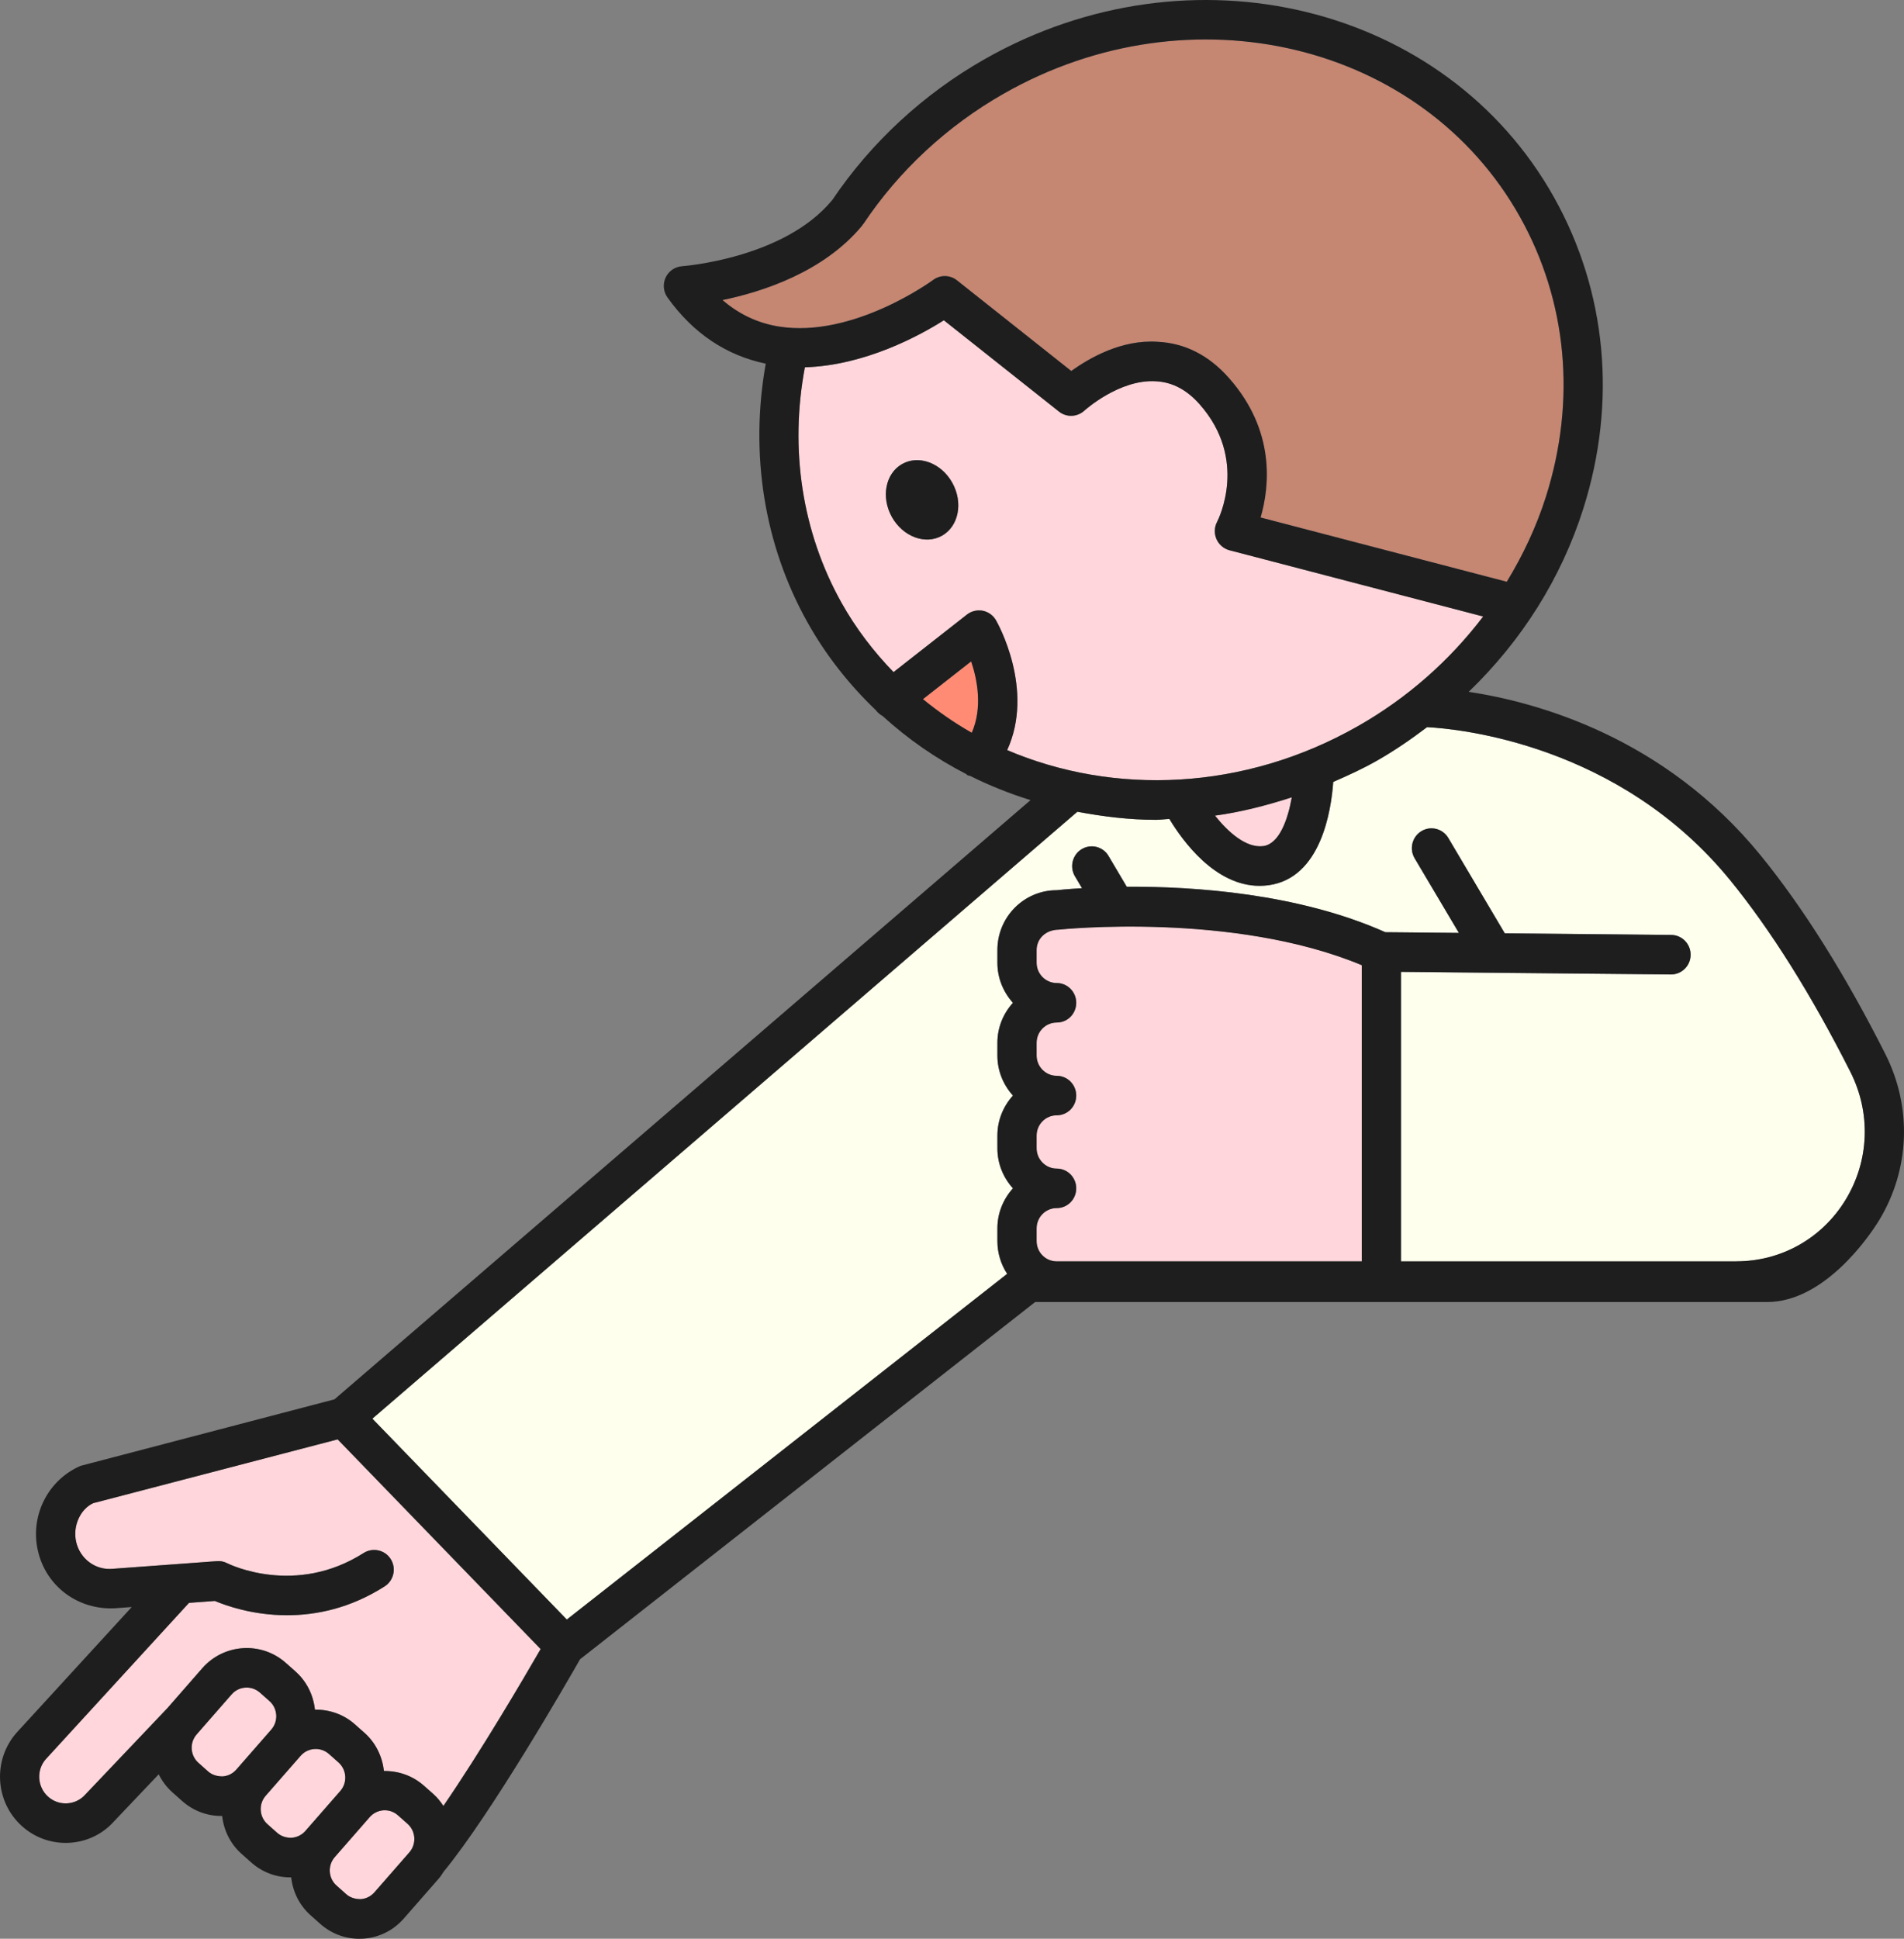
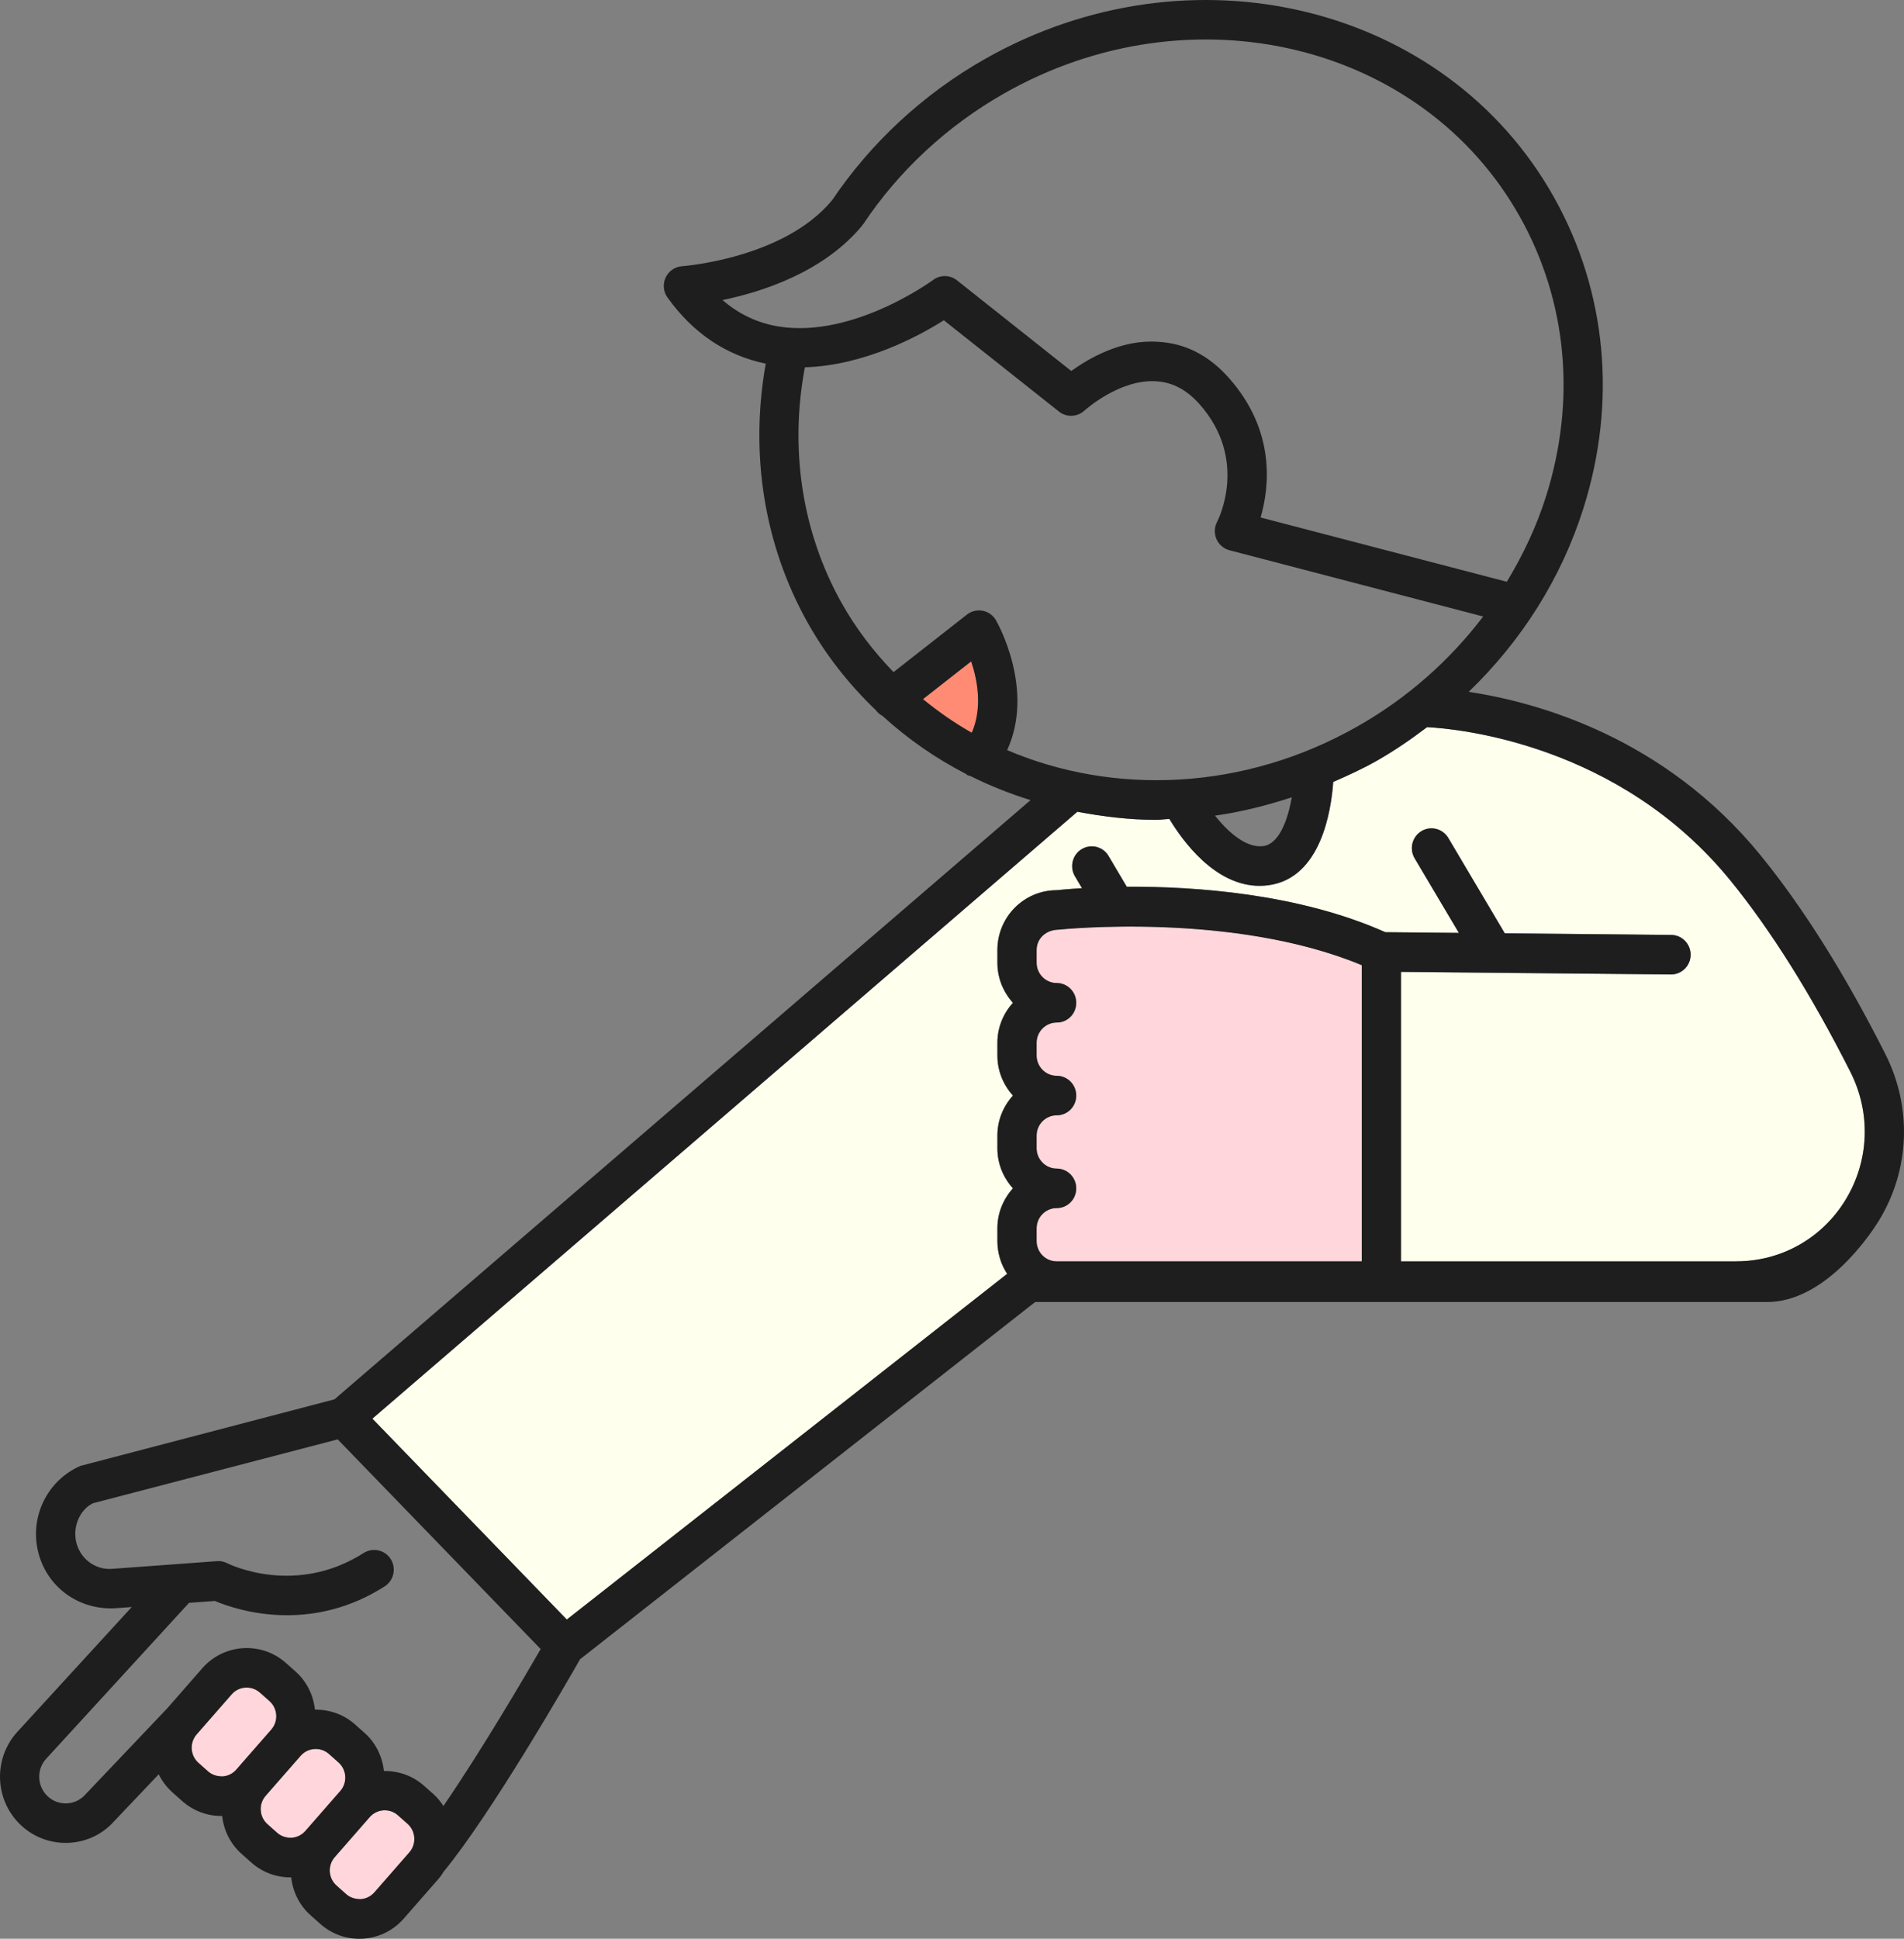
<svg xmlns="http://www.w3.org/2000/svg" width="168" height="171" viewBox="0 0 168 171" fill="none">
  <rect x="0" y="0" width="168" height="171" fill="#808080" stroke="none" />
  <g clip-path="url(#clip0_247_5094)">
-     <path d="M8.222 132.583C7.12 133.083 6.38 134.563 6.719 136.014C7.063 137.489 8.406 138.503 9.909 138.374L15.797 137.942C15.797 137.942 15.802 137.942 15.804 137.942L19.142 137.697C19.439 137.667 19.767 137.737 20.044 137.88C20.283 138.002 26.082 140.801 32.086 136.975C32.893 136.472 33.96 136.703 34.472 137.516C34.983 138.329 34.742 139.405 33.935 139.923C30.881 141.872 27.868 142.467 25.325 142.467C22.292 142.467 19.926 141.619 18.955 141.207L16.672 141.376L4.036 155.164C3.195 156.111 3.276 157.601 4.233 158.466C5.189 159.326 6.668 159.249 7.523 158.283L14.762 150.667L17.846 147.139C19.752 144.968 23.06 144.752 25.222 146.676L26.065 147.422V147.425C27.049 148.297 27.642 149.49 27.784 150.796C29.036 150.779 30.3 151.19 31.311 152.09L32.155 152.839H32.157C33.168 153.739 33.731 154.951 33.871 156.205C35.172 156.193 36.419 156.632 37.401 157.502L38.244 158.248L38.247 158.25C38.594 158.56 38.871 158.915 39.117 159.287C42.423 154.477 46.211 148.022 47.696 145.451L29.786 126.955L8.217 132.583H8.222Z" fill="#FFD6DB" />
    <path d="M93.42 81.993C92.256 82.003 91.464 82.804 91.464 83.783V84.921C91.464 85.903 92.256 86.701 93.23 86.701C94.204 86.701 94.959 87.482 94.959 88.444C94.959 89.406 94.184 90.187 93.23 90.187C92.276 90.187 91.464 90.987 91.464 91.966V93.104C91.464 94.086 92.256 94.884 93.23 94.884C94.204 94.884 94.959 95.665 94.959 96.627C94.959 97.589 94.184 98.37 93.23 98.37C92.276 98.37 91.464 99.171 91.464 100.15V101.288C91.464 102.269 92.256 103.068 93.23 103.068C94.204 103.068 94.959 103.848 94.959 104.81C94.959 105.772 94.184 106.553 93.23 106.553C92.276 106.553 91.464 107.354 91.464 108.333V109.471C91.464 110.453 92.256 111.251 93.23 111.251H120.154V85.124C108.789 80.382 93.572 81.971 93.417 81.989L93.42 81.993Z" fill="#FFD6DB" />
    <path d="M35.118 160.12C34.791 159.827 34.381 159.671 33.95 159.671C33.913 159.671 33.874 159.673 33.837 159.673C33.365 159.703 32.934 159.919 32.622 160.273L29.538 163.801C29.226 164.155 29.071 164.614 29.1 165.088C29.13 165.564 29.341 166 29.695 166.312L30.541 167.066C30.896 167.383 31.353 167.505 31.82 167.51C32.293 167.48 32.723 167.264 33.035 166.91L36.12 163.382C36.764 162.646 36.693 161.515 35.962 160.866L35.118 160.12Z" fill="#FFD6DB" />
    <path d="M29.872 155.454L29.029 154.705C28.692 154.41 28.274 154.262 27.858 154.262C27.369 154.262 26.879 154.465 26.53 154.864L23.446 158.387C23.134 158.741 22.979 159.2 23.008 159.673C23.038 160.149 23.249 160.586 23.603 160.898L24.449 161.652C24.806 161.969 25.254 162.108 25.731 162.095C26.203 162.066 26.633 161.85 26.946 161.495L30.03 157.968C30.674 157.232 30.603 156.106 29.875 155.452L29.872 155.454Z" fill="#FFD6DB" />
    <path d="M24.376 151.264C24.346 150.788 24.135 150.352 23.78 150.04L22.937 149.294C22.6 148.994 22.182 148.847 21.764 148.847C21.274 148.847 20.787 149.048 20.441 149.447L17.356 152.975C17.044 153.332 16.889 153.788 16.916 154.262C16.946 154.738 17.157 155.174 17.511 155.486L18.357 156.24C18.712 156.557 19.166 156.684 19.639 156.684C20.111 156.654 20.541 156.438 20.854 156.084L23.938 152.556C24.25 152.199 24.405 151.743 24.378 151.264H24.376Z" fill="#FFD6DB" />
    <path d="M163.268 94.542C159.827 87.74 156.263 82.053 152.668 77.645C142.855 65.615 128.661 64.283 125.919 64.14C124.512 65.201 123.056 66.207 121.499 67.095C120.235 67.814 118.939 68.404 117.638 68.971C117.453 71.54 116.543 77.45 111.937 78.082C111.666 78.119 111.401 78.136 111.137 78.136C107.19 78.136 104.325 74.133 103.181 72.239C102.788 72.251 102.392 72.315 101.998 72.315C99.644 72.315 97.335 72.028 95.06 71.602L32.856 125.133L50.013 142.851L88.867 112.359C88.326 111.529 88.006 110.542 88.006 109.478V108.34C88.006 106.982 88.533 105.752 89.376 104.818C88.535 103.883 88.006 102.654 88.006 101.295V100.157C88.006 98.799 88.533 97.569 89.376 96.635C88.535 95.7 88.006 94.47 88.006 93.112V91.974C88.006 90.615 88.533 89.386 89.376 88.451C88.535 87.517 88.006 86.287 88.006 84.929V83.791C88.006 80.885 90.35 78.523 93.233 78.523C93.338 78.508 94.165 78.424 95.471 78.344L94.846 77.291C94.357 76.468 94.625 75.394 95.444 74.901C96.27 74.408 97.328 74.675 97.815 75.506L99.421 78.218C105.375 78.181 114.566 78.808 122.237 82.227L128.725 82.288L124.822 75.707C124.332 74.879 124.598 73.81 125.42 73.312C126.236 72.819 127.299 73.086 127.79 73.914L132.776 82.326L147.461 82.467C148.415 82.477 149.183 83.263 149.173 84.227C149.165 85.184 148.391 85.953 147.444 85.953H147.427L123.614 85.724V111.261H153.201C157.173 111.261 160.779 109.228 162.85 105.824C164.943 102.378 165.1 98.164 163.268 94.547V94.542Z" fill="#FFFFED" />
-     <path d="M111.467 74.628C112.869 74.435 113.631 72.318 113.983 70.325C111.738 71.051 109.477 71.631 107.205 71.941C108.356 73.384 109.947 74.824 111.467 74.628Z" fill="#FFD6DB" />
-     <path d="M119.802 64.058C124.197 61.559 127.928 58.244 130.87 54.377L108.486 48.534C107.972 48.398 107.549 48.033 107.335 47.542C107.121 47.052 107.143 46.491 107.397 46.02C107.507 45.805 110.171 40.524 105.84 35.646C104.706 34.369 103.449 33.71 102.003 33.63C98.774 33.422 95.702 36.199 95.67 36.228C95.043 36.794 94.098 36.828 93.442 36.303L83.282 28.248C81.169 29.594 76.312 32.239 71.021 32.396C69.659 39.615 70.771 46.943 74.256 53.172C75.532 55.456 77.096 57.476 78.843 59.283L85.321 54.206C85.717 53.896 86.221 53.78 86.715 53.869C87.205 53.968 87.63 54.27 87.881 54.707C88.038 54.98 91.314 60.825 88.87 66.16C98.272 70.168 109.758 69.769 119.802 64.055V64.058ZM83.127 47.245C81.656 48.08 79.674 47.344 78.697 45.601C77.721 43.859 78.122 41.766 79.593 40.931C81.063 40.096 83.046 40.832 84.022 42.575C84.999 44.317 84.598 46.41 83.127 47.245Z" fill="#FFD6DB" />
    <path d="M81.437 61.668C82.792 62.776 84.226 63.775 85.746 64.633C86.705 62.431 86.246 59.98 85.69 58.339L81.437 61.67V61.668Z" fill="#FF8B74" />
-     <path d="M82.34 24.688C82.962 24.222 83.826 24.24 84.435 24.723L94.522 32.72C96.061 31.625 98.922 29.919 102.173 30.147C104.559 30.269 106.661 31.34 108.42 33.323C112.572 37.998 112.013 42.951 111.229 45.644L132.953 51.313C134.384 48.953 135.57 46.447 136.411 43.792C139.092 35.323 138.278 26.57 134.119 19.14C125.508 3.751 105.075 -1.131 88.575 8.255C83.592 11.084 79.31 15.057 76.189 19.74C76.172 19.765 76.145 19.777 76.127 19.802C76.108 19.827 76.103 19.859 76.083 19.884C72.689 23.999 67.249 25.744 63.749 26.466C65.21 27.725 66.882 28.509 68.747 28.806C75.301 29.842 82.269 24.745 82.34 24.691V24.688Z" fill="#C58672" />
    <path d="M165.799 107.641C168.524 103.154 168.731 97.666 166.35 92.961C162.799 85.933 159.095 80.038 155.341 75.434C146.819 64.988 135.582 61.926 129.591 61.021C134.252 56.534 137.754 51.021 139.707 44.853C142.683 35.453 141.768 25.715 137.132 17.428C127.587 0.365 105.038 -5.107 86.875 5.221C81.479 8.285 76.841 12.584 73.43 17.651C73.427 17.653 73.422 17.656 73.42 17.658C69.172 22.81 60.272 23.474 60.183 23.481C59.556 23.526 59 23.908 58.734 24.478C58.466 25.053 58.528 25.727 58.897 26.241C61.181 29.431 64.111 31.357 67.566 32.076C66.15 39.999 67.409 48.031 71.246 54.888C72.898 57.843 74.962 60.426 77.306 62.665C77.311 62.672 77.311 62.68 77.318 62.687C77.473 62.888 77.665 63.039 77.876 63.153C80.114 65.193 82.594 66.911 85.269 68.282C85.291 68.302 85.301 68.329 85.326 68.349C85.419 68.421 85.537 68.406 85.638 68.456C87.338 69.303 89.104 70.005 90.928 70.573L29.511 123.425L7.101 129.293C4.206 130.553 2.629 133.716 3.35 136.81C4.085 139.963 6.933 142.028 10.155 141.852L11.624 141.743L1.476 152.814C-0.654 155.211 -0.455 158.908 1.924 161.057C3.03 162.058 4.42 162.549 5.797 162.549C7.376 162.549 8.943 161.905 10.059 160.65L14.004 156.498C14.302 157.098 14.71 157.643 15.224 158.099L16.07 158.853C17.032 159.708 18.247 160.172 19.518 160.172C19.546 160.172 19.573 160.172 19.6 160.169C19.747 161.463 20.337 162.648 21.316 163.516L22.162 164.27C23.124 165.125 24.337 165.588 25.61 165.588C25.638 165.588 25.665 165.588 25.692 165.586C25.839 166.88 26.43 168.065 27.406 168.933L28.252 169.686C29.214 170.542 30.429 171.005 31.7 171.005C31.811 171.005 31.924 171.003 32.037 170.995C33.429 170.906 34.706 170.276 35.628 169.22L38.712 165.698C38.879 165.507 39.012 165.296 39.145 165.088C39.147 165.085 39.15 165.083 39.152 165.08C43.368 159.946 50.025 148.379 51.181 146.351L91.337 114.841H155.924C160.951 114.841 164.919 109.089 165.794 107.646L165.799 107.641ZM63.749 26.466C67.249 25.745 72.689 24.002 76.083 19.884C76.103 19.86 76.108 19.827 76.128 19.802C76.145 19.778 76.172 19.765 76.189 19.741C79.31 15.06 83.594 11.086 88.575 8.255C105.075 -1.13 125.508 3.751 134.119 19.141C138.278 26.57 139.092 35.324 136.411 43.792C135.57 46.447 134.385 48.956 132.953 51.313L111.229 45.644C112.013 42.952 112.572 37.996 108.42 33.323C106.659 31.337 104.559 30.269 102.173 30.148C98.922 29.919 96.061 31.625 94.522 32.721L84.436 24.723C83.826 24.24 82.965 24.223 82.34 24.689C82.269 24.743 75.301 29.84 68.747 28.804C66.882 28.509 65.21 27.726 63.749 26.464V26.466ZM85.746 64.631C84.227 63.773 82.793 62.774 81.438 61.666L85.69 58.334C86.246 59.975 86.706 62.427 85.746 64.628V64.631ZM88.868 66.16C91.312 60.825 88.039 54.98 87.879 54.707C87.628 54.271 87.203 53.968 86.713 53.869C86.219 53.78 85.717 53.896 85.319 54.206L78.84 59.283C77.094 57.476 75.532 55.453 74.254 53.173C70.766 46.943 69.654 39.615 71.019 32.396C76.31 32.24 81.167 29.592 83.28 28.248L93.44 36.303C94.096 36.828 95.038 36.794 95.668 36.228C95.7 36.199 98.772 33.422 102.001 33.63C103.447 33.71 104.701 34.369 105.838 35.646C110.169 40.525 107.505 45.805 107.395 46.021C107.144 46.492 107.122 47.052 107.333 47.543C107.547 48.034 107.97 48.398 108.484 48.534L130.868 54.377C127.924 58.247 124.195 61.562 119.8 64.058C109.753 69.772 98.27 70.171 88.868 66.163V66.16ZM113.983 70.325C113.629 72.318 112.869 74.435 111.467 74.628C109.947 74.824 108.356 73.384 107.205 71.941C109.478 71.631 111.74 71.051 113.983 70.325ZM20.852 156.084C20.539 156.438 20.109 156.652 19.637 156.684C19.164 156.684 18.712 156.557 18.355 156.24L17.509 155.486C17.155 155.174 16.946 154.738 16.914 154.262C16.884 153.788 17.042 153.332 17.354 152.975L20.438 149.448C20.785 149.048 21.272 148.848 21.762 148.848C22.18 148.848 22.598 148.994 22.935 149.294L23.778 150.04C24.132 150.352 24.341 150.789 24.373 151.265C24.403 151.741 24.245 152.197 23.933 152.556L20.849 156.084H20.852ZM26.944 161.496C26.631 161.85 26.201 162.063 25.729 162.096C25.251 162.108 24.804 161.969 24.447 161.652L23.601 160.898C23.247 160.586 23.035 160.15 23.006 159.674C22.976 159.2 23.131 158.741 23.444 158.387L26.528 154.864C26.877 154.465 27.367 154.262 27.856 154.262C28.272 154.262 28.69 154.408 29.027 154.706L29.87 155.454C30.598 156.109 30.67 157.234 30.025 157.97L26.941 161.498L26.944 161.496ZM36.12 163.382L33.036 166.91C32.723 167.264 32.293 167.477 31.821 167.51C31.353 167.507 30.896 167.383 30.542 167.066L29.696 166.312C29.341 166 29.13 165.564 29.101 165.088C29.071 164.614 29.226 164.156 29.538 163.801L32.622 160.273C32.935 159.919 33.365 159.706 33.837 159.674C33.874 159.674 33.914 159.671 33.95 159.671C34.381 159.671 34.792 159.827 35.119 160.12L35.962 160.866C36.693 161.515 36.764 162.646 36.12 163.382ZM39.123 159.287C38.877 158.915 38.599 158.56 38.252 158.251C38.252 158.251 38.252 158.251 38.25 158.248L37.406 157.502C36.425 156.629 35.178 156.193 33.877 156.205C33.736 154.951 33.171 153.739 32.163 152.839H32.16L31.316 152.09C30.306 151.193 29.041 150.779 27.79 150.796C27.647 149.49 27.054 148.297 26.07 147.425C26.07 147.425 26.07 147.425 26.07 147.422L25.227 146.676C23.065 144.752 19.757 144.968 17.851 147.14L14.767 150.667L7.529 158.283C6.67 159.25 5.192 159.329 4.238 158.466C3.281 157.601 3.2 156.111 4.041 155.164L16.678 141.376L18.96 141.207C19.932 141.619 22.295 142.467 25.33 142.467C27.873 142.467 30.886 141.872 33.941 139.923C34.747 139.405 34.988 138.329 34.477 137.516C33.968 136.703 32.898 136.47 32.091 136.976C26.088 140.803 20.288 138.004 20.05 137.881C19.772 137.737 19.442 137.665 19.147 137.697L15.81 137.943C15.81 137.943 15.805 137.943 15.802 137.943L9.914 138.374C8.414 138.503 7.071 137.489 6.724 136.014C6.387 134.564 7.125 133.081 8.227 132.583L29.797 126.956L47.706 145.451C46.221 148.022 42.433 154.478 39.128 159.287H39.123ZM120.157 111.256H93.233C92.259 111.256 91.467 110.455 91.467 109.476V108.338C91.467 107.356 92.259 106.558 93.233 106.558C94.207 106.558 94.962 105.777 94.962 104.815C94.962 103.854 94.187 103.073 93.233 103.073C92.279 103.073 91.467 102.272 91.467 101.293V100.155C91.467 99.173 92.259 98.375 93.233 98.375C94.207 98.375 94.962 97.594 94.962 96.632C94.962 95.67 94.187 94.889 93.233 94.889C92.279 94.889 91.467 94.089 91.467 93.109V91.972C91.467 90.99 92.259 90.192 93.233 90.192C94.207 90.192 94.962 89.411 94.962 88.449C94.962 87.487 94.187 86.706 93.233 86.706C92.279 86.706 91.467 85.906 91.467 84.926V83.788C91.467 82.807 92.259 82.008 93.422 81.999C93.575 81.981 108.794 80.392 120.159 85.135V111.261L120.157 111.256ZM153.202 111.256H123.615V85.72L147.427 85.948H147.444C148.391 85.948 149.166 85.179 149.173 84.222C149.181 83.258 148.416 82.472 147.461 82.462L132.776 82.321L127.791 73.909C127.299 73.082 126.236 72.814 125.42 73.307C124.598 73.805 124.333 74.874 124.822 75.702L128.725 82.284L122.237 82.222C114.566 78.803 105.375 78.176 99.421 78.213L97.815 75.501C97.328 74.671 96.27 74.4 95.444 74.896C94.625 75.389 94.357 76.463 94.846 77.286L95.471 78.34C94.165 78.416 93.339 78.503 93.233 78.518C90.351 78.518 88.007 80.88 88.007 83.786V84.924C88.007 86.282 88.533 87.512 89.377 88.447C88.535 89.381 88.007 90.611 88.007 91.969V93.107C88.007 94.466 88.533 95.695 89.377 96.63C88.535 97.564 88.007 98.794 88.007 100.152V101.29C88.007 102.649 88.533 103.878 89.377 104.813C88.535 105.748 88.007 106.977 88.007 108.336V109.473C88.007 110.537 88.326 111.526 88.868 112.354L50.013 142.846L32.856 125.128L95.06 71.597C97.333 72.023 99.645 72.311 101.999 72.311C102.392 72.311 102.788 72.246 103.182 72.234C104.325 74.13 107.19 78.131 111.138 78.131C111.399 78.131 111.667 78.114 111.937 78.077C116.544 77.445 117.456 71.535 117.638 68.966C118.939 68.399 120.235 67.809 121.499 67.09C123.056 66.205 124.515 65.196 125.919 64.135C128.661 64.278 142.855 65.607 152.668 77.64C156.261 82.051 159.828 87.735 163.268 94.537C165.098 98.154 164.943 102.369 162.85 105.814C160.779 109.218 157.174 111.251 153.202 111.251V111.256Z" fill="#1E1E1E" />
-     <path d="M79.593 40.931C78.122 41.766 77.721 43.859 78.697 45.601C79.674 47.344 81.656 48.08 83.127 47.245C84.597 46.41 84.998 44.317 84.022 42.575C83.046 40.832 81.063 40.096 79.593 40.931Z" fill="#1E1E1E" />
  </g>
  <defs>
    <clipPath id="clip0_247_5094">
      <rect width="168" height="171" fill="white" />
    </clipPath>
  </defs>
</svg>